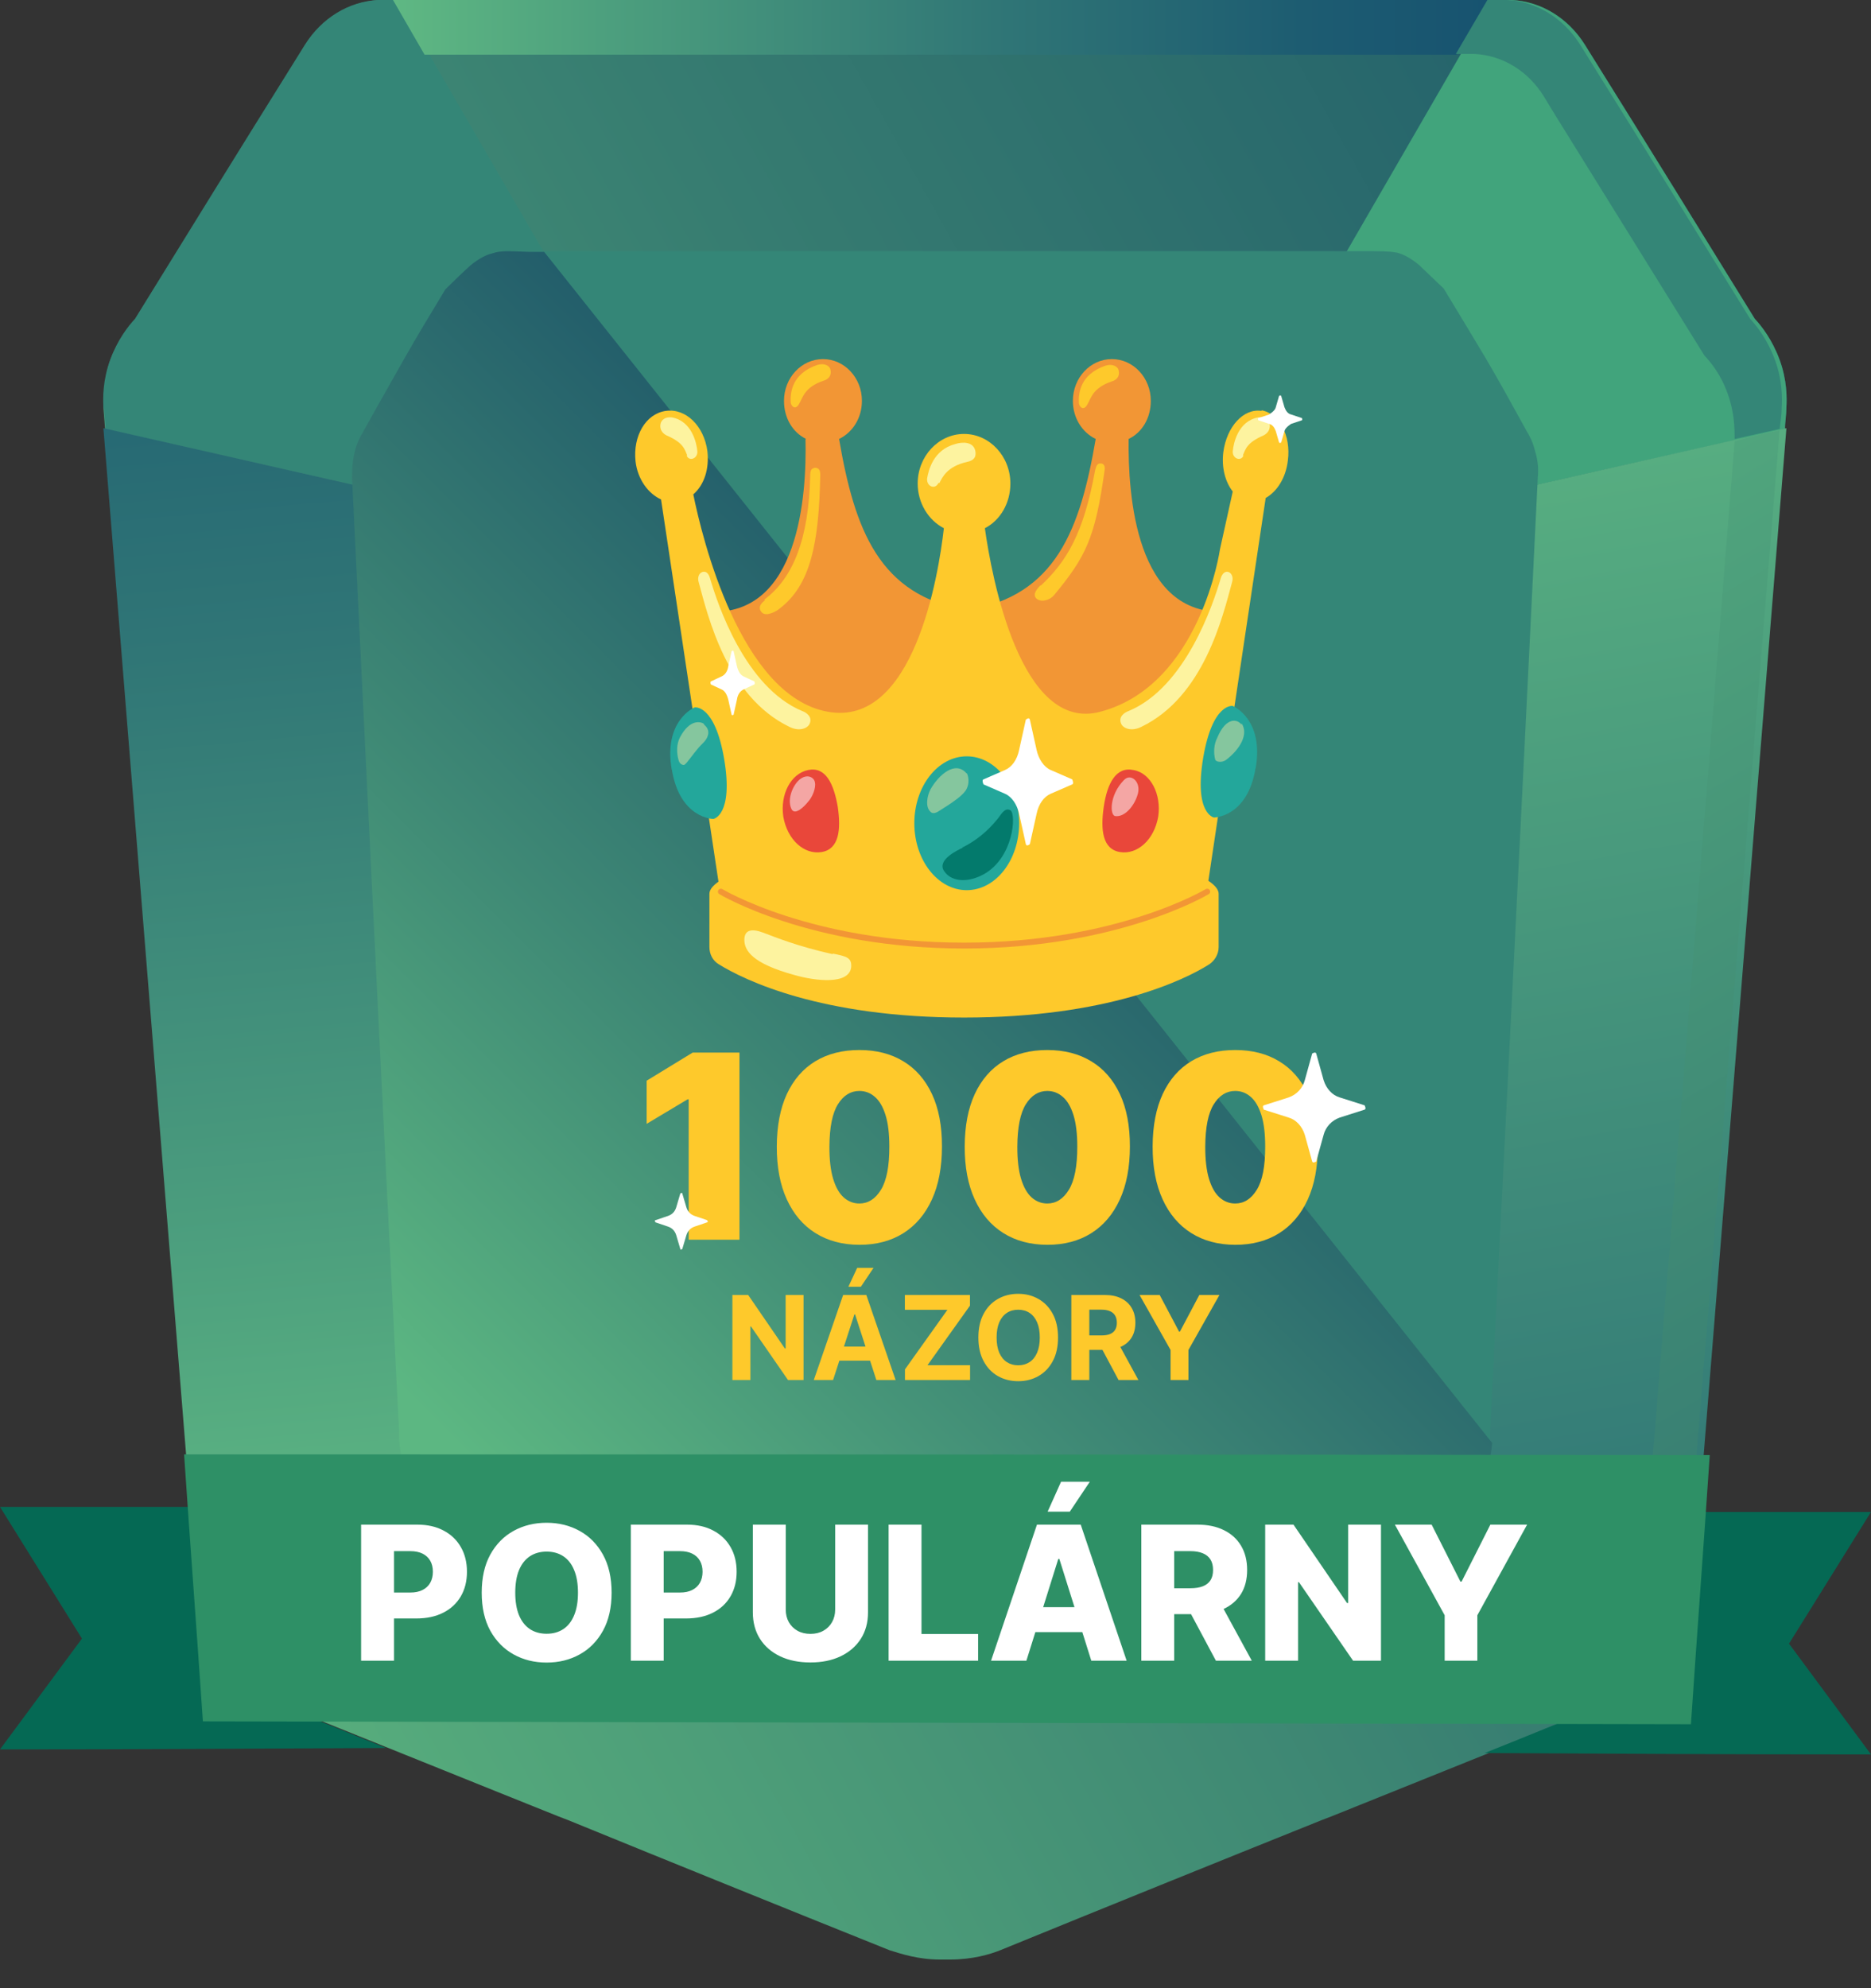
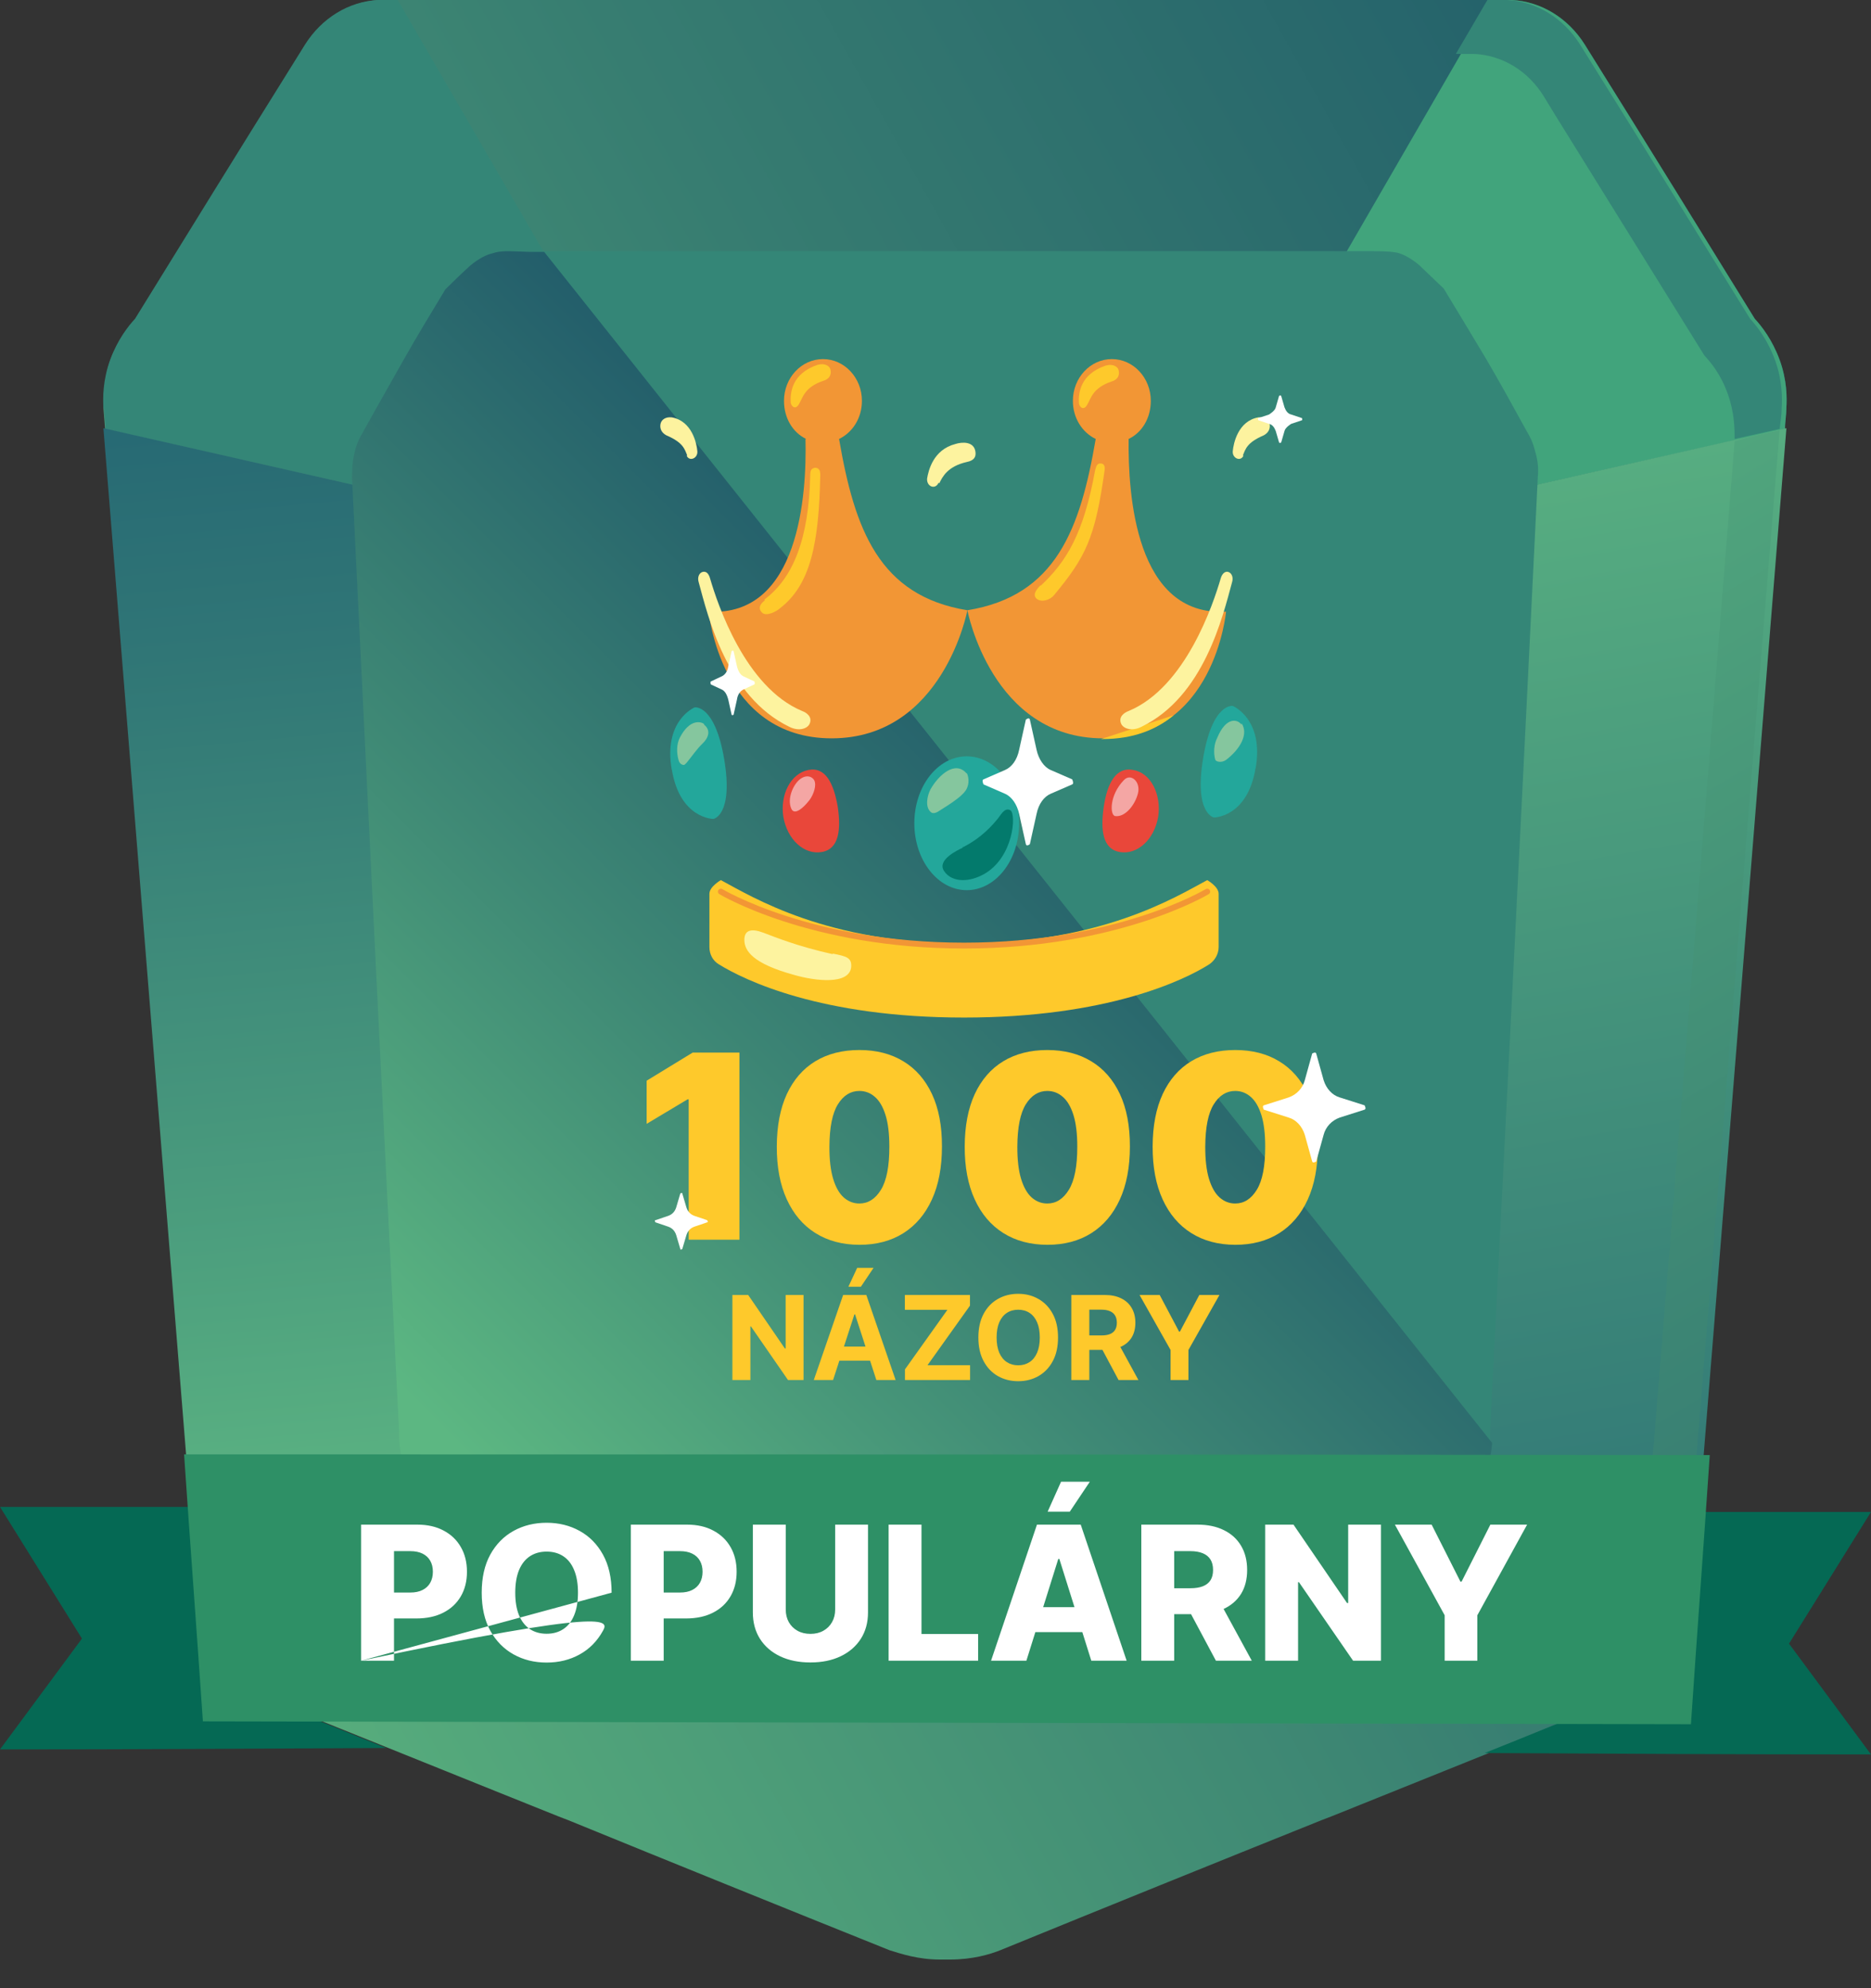
<svg xmlns="http://www.w3.org/2000/svg" width="80" height="85" viewBox="0 0 80 85" fill="none">
  <rect x="0" y="0" width="80" height="85" fill="#333333" stroke="none" />
  <g clip-path="url(#clip0_335_1774)">
    <path d="M76.38 17.475C75.03 34.304 73.652 51.133 72.302 67.931C72.215 68.516 71.986 69.531 71.325 70.577C70.492 71.9 69.458 72.546 68.941 72.823C64.948 74.423 60.926 76.054 56.934 77.653C56.79 77.715 56.675 77.746 56.531 77.807C51.935 79.653 47.368 81.499 42.772 83.376C42.312 83.561 41.566 83.776 40.618 83.776H40.187C39.267 83.776 38.521 83.53 38.032 83.376C33.436 81.53 28.869 79.684 24.273 77.807C24.129 77.746 24.014 77.715 23.871 77.653C19.878 76.054 15.857 74.423 11.864 72.823C11.347 72.546 10.284 71.9 9.479 70.577C8.819 69.531 8.589 68.516 8.503 67.931C7.153 51.102 5.774 34.273 4.424 17.475C4.424 17.044 4.424 16.275 4.711 15.414C5.027 14.552 5.487 13.968 5.774 13.66C8.014 10.03 10.284 6.399 12.524 2.769L13.041 1.938C13.759 0.8 14.909 0.092 16.172 0H64.632C65.896 0.062 67.045 0.769 67.763 1.907L68.28 2.738C70.549 6.369 72.79 9.999 75.03 13.629C75.318 13.937 75.777 14.522 76.093 15.383C76.409 16.244 76.409 17.014 76.38 17.444V17.475Z" fill="url(#paint0_linear_335_1774)" />
    <path d="M76.381 17.475C76.381 17.752 76.323 18.06 76.323 18.337L49.724 24.336L63.799 0H64.632C65.896 0.062 67.045 0.769 67.763 1.907L68.28 2.738C70.549 6.369 72.79 9.999 75.031 13.629C75.318 13.937 75.777 14.522 76.093 15.383C76.409 16.244 76.409 17.014 76.381 17.444V17.475Z" fill="#41A47C" />
    <path d="M4.452 17.475C4.452 17.752 4.51 18.06 4.51 18.337L31.109 24.336L17.005 0H16.172C14.908 0.062 13.759 0.769 13.041 1.907L12.524 2.738C10.255 6.369 8.014 9.999 5.774 13.629C5.486 13.937 5.027 14.522 4.711 15.383C4.395 16.244 4.395 17.014 4.424 17.444L4.452 17.475Z" fill="#348677" />
    <path d="M76.381 18.337C75.059 34.735 73.738 51.133 72.416 67.531C72.388 68.085 72.244 68.977 71.784 69.931C71.296 70.977 70.635 71.654 70.233 71.992C65.063 67.808 59.921 63.624 54.751 59.471C55.842 47.133 56.962 34.796 58.054 22.459C64.172 21.075 70.262 19.69 76.381 18.306V18.337Z" fill="url(#paint1_linear_335_1774)" />
    <path d="M4.424 18.337L8.388 67.531C8.388 68.085 8.56 68.977 9.02 69.931C9.508 70.977 10.169 71.654 10.571 71.992C15.742 67.808 20.883 63.624 26.054 59.471C24.962 47.133 23.842 34.796 22.75 22.459C16.632 21.075 10.542 19.69 4.424 18.306V18.337Z" fill="url(#paint2_linear_335_1774)" />
    <path d="M65.752 20.429C65.091 34.027 64.402 47.595 63.713 61.194V61.655L23.095 10.737H58.14C59.088 10.737 59.346 10.737 59.72 10.799C59.978 10.86 60.294 11.014 60.668 11.322C61.013 11.66 61.386 11.999 61.731 12.337C62.305 13.291 62.908 14.275 63.512 15.291C64.144 16.367 64.718 17.414 65.293 18.46C65.407 18.644 65.551 18.921 65.637 19.29C65.781 19.752 65.781 20.121 65.752 20.398V20.429Z" fill="#348677" />
    <path d="M63.799 61.686C63.77 62.147 63.655 62.793 63.282 63.44C62.88 64.178 62.362 64.609 62.047 64.793C58.8 66.116 55.555 67.439 52.337 68.762C46.707 70.977 42.599 72.546 41.939 72.762C41.68 72.854 41.135 73.038 40.445 73.069H40.416C39.727 73.069 39.181 72.854 38.923 72.762C38.291 72.516 34.154 70.946 28.524 68.762C25.278 67.439 22.061 66.116 18.815 64.793C18.528 64.578 17.982 64.178 17.58 63.44C17.063 62.486 17.063 61.563 17.063 61.194C16.373 47.595 15.713 34.027 15.052 20.429C15.052 20.183 15.052 19.783 15.167 19.321C15.253 18.952 15.397 18.675 15.512 18.49C16.086 17.444 16.689 16.398 17.293 15.322C17.867 14.306 18.47 13.322 19.045 12.368C19.39 12.03 19.734 11.691 20.108 11.353C20.481 11.045 20.797 10.891 21.056 10.83C21.429 10.707 21.688 10.737 22.636 10.768H23.267L63.799 61.686Z" fill="url(#paint3_linear_335_1774)" />
    <path d="M76.094 18.367C74.744 34.889 73.422 51.441 72.072 67.962C71.986 68.547 71.756 69.562 71.096 70.608C70.751 71.193 70.32 71.623 69.947 71.993C69.343 71.5 68.711 71.008 68.108 70.516C68.539 70.177 68.999 69.685 69.401 69.07C70.033 68.085 70.234 67.101 70.32 66.547C71.613 50.641 72.905 34.766 74.169 18.86C74.801 18.675 75.462 18.521 76.094 18.398V18.367Z" fill="url(#paint4_linear_335_1774)" />
-     <path d="M63.627 0L62.276 2.338H18.154L16.804 0H63.627Z" fill="url(#paint5_linear_335_1774)" />
    <path d="M76.18 17.475C76.18 17.752 76.122 18.06 76.094 18.337L74.169 18.767C74.169 18.367 74.169 17.66 73.882 16.86C73.594 16.029 73.164 15.506 72.876 15.198C70.751 11.783 68.625 8.338 66.499 4.923L66.011 4.123C65.35 3.046 64.259 2.369 63.052 2.307H62.248L63.598 0H64.431C65.695 0.062 66.844 0.769 67.562 1.907L68.079 2.738C70.349 6.369 72.589 9.999 74.83 13.629C75.117 13.937 75.576 14.522 75.892 15.383C76.209 16.244 76.209 17.014 76.18 17.444V17.475Z" fill="#348677" />
    <path d="M48.258 18.767C48.833 18.49 49.206 17.875 49.206 17.137C49.206 16.152 48.459 15.352 47.54 15.352C46.621 15.352 45.874 16.152 45.874 17.137C45.874 17.875 46.276 18.49 46.85 18.767C46.19 22.613 45.156 25.474 41.364 26.09C41.364 26.09 42.398 31.566 47.166 31.566C51.935 31.566 52.423 26.151 52.423 26.151C48.545 26.366 48.229 21.136 48.258 18.767Z" fill="#F29635" />
    <path d="M34.47 18.767C33.895 18.49 33.522 17.875 33.522 17.137C33.522 16.152 34.269 15.352 35.188 15.352C36.107 15.352 36.854 16.152 36.854 17.137C36.854 17.875 36.452 18.49 35.877 18.767C36.538 22.613 37.572 25.474 41.364 26.09C41.364 26.09 40.33 31.566 35.561 31.566C30.793 31.566 30.304 26.151 30.304 26.151C34.182 26.366 34.498 21.136 34.441 18.767H34.47Z" fill="#F29635" />
    <path d="M47.08 31.597H47.138C48.459 31.597 49.436 31.197 50.183 30.581L47.08 31.597Z" fill="#FEC92B" />
-     <path d="M53.946 17.567C53.17 17.444 52.452 18.244 52.308 19.321C52.222 19.998 52.394 20.613 52.71 21.013L52.165 23.474C52.165 23.474 51.332 29.289 47.051 30.428C43.633 31.351 42.398 24.644 42.111 22.582C42.772 22.244 43.202 21.505 43.202 20.675C43.202 19.506 42.312 18.552 41.22 18.552C40.129 18.552 39.238 19.506 39.238 20.675C39.238 21.505 39.698 22.244 40.358 22.582C40.129 24.613 39.066 31.104 35.389 30.428C31.655 29.751 30.017 22.982 29.644 21.136C30.104 20.736 30.333 20.059 30.247 19.29C30.104 18.213 29.328 17.444 28.466 17.567C27.605 17.691 27.059 18.644 27.174 19.721C27.26 20.49 27.719 21.105 28.265 21.352L31.195 40.857C31.195 40.857 33.752 43.011 41.192 43.011C48.631 43.011 51.188 40.857 51.188 40.857L54.118 21.29C54.606 21.013 54.98 20.429 55.066 19.69C55.209 18.613 54.692 17.66 53.917 17.537H53.946V17.567Z" fill="#FEC92B" />
    <path d="M41.335 38.057C42.573 38.057 43.576 36.776 43.576 35.196C43.576 33.616 42.573 32.335 41.335 32.335C40.098 32.335 39.095 33.616 39.095 35.196C39.095 36.776 40.098 38.057 41.335 38.057Z" fill="#23A79B" />
    <path d="M41.335 33.043C41.335 33.043 41.508 33.35 41.335 33.719C41.163 34.089 40.273 34.581 40.1 34.704C39.928 34.796 39.842 34.766 39.784 34.704C39.554 34.489 39.641 34.027 39.784 33.75C40.129 33.135 40.847 32.489 41.335 33.073V33.043Z" fill="#85C69E" />
    <path d="M41.163 36.242C40.905 36.365 40.072 36.765 40.359 37.227C40.531 37.504 40.847 37.627 41.163 37.627C41.479 37.627 41.767 37.535 42.054 37.381C43.346 36.673 43.461 34.796 43.203 34.642C42.944 34.489 42.772 34.889 42.628 35.042C42.226 35.535 41.738 35.935 41.192 36.212H41.163V36.242Z" fill="#037A6C" />
    <path d="M53.687 32.858C54.06 30.735 52.71 30.181 52.71 30.181C52.71 30.181 51.848 30.028 51.446 32.397C51.044 34.796 51.906 34.95 51.906 34.95C51.906 34.95 53.342 34.95 53.687 32.827V32.858Z" fill="#23A79B" />
    <path d="M53.084 30.92C53.4 31.381 53.026 32.027 52.423 32.489C52.251 32.612 52.021 32.581 51.964 32.489C51.877 32.181 51.906 31.812 52.05 31.535C52.423 30.643 52.911 30.735 53.084 30.981V30.92Z" fill="#85C69E" />
    <path d="M28.724 32.92C28.351 30.797 29.701 30.243 29.701 30.243C29.701 30.243 30.563 30.089 30.965 32.458C31.367 34.858 30.505 35.012 30.505 35.012C30.505 35.012 29.069 35.012 28.724 32.889V32.92Z" fill="#23A79B" />
    <path d="M30.104 30.981C30.419 31.227 30.276 31.566 30.046 31.781C29.788 32.027 29.586 32.335 29.357 32.612C29.328 32.643 29.27 32.704 29.242 32.704C29.127 32.704 29.041 32.612 29.012 32.489C28.926 32.181 28.926 31.812 29.069 31.535C29.5 30.704 29.989 30.858 30.104 30.951V30.981Z" fill="#85C69E" />
    <path d="M49.522 34.919C49.349 35.904 48.631 36.55 47.885 36.427C47.138 36.304 47.051 35.473 47.195 34.489C47.339 33.504 47.712 32.766 48.459 32.92C49.206 33.043 49.666 33.966 49.522 34.919Z" fill="#E9473A" />
    <path d="M33.493 34.919C33.666 35.904 34.384 36.55 35.131 36.427C35.878 36.304 35.964 35.473 35.82 34.489C35.648 33.504 35.303 32.766 34.556 32.92C33.809 33.073 33.35 33.966 33.493 34.919Z" fill="#E9473A" />
    <path d="M34.556 34.273C34.384 34.489 33.981 34.889 33.838 34.581C33.637 34.15 33.924 33.504 34.24 33.289C34.556 33.074 34.815 33.258 34.843 33.443C34.901 33.689 34.728 34.089 34.556 34.273Z" fill="#F4A6A4" />
    <path d="M47.683 34.889C47.453 34.858 47.425 33.996 48.057 33.35C48.344 33.043 48.775 33.412 48.66 33.904C48.545 34.396 48.114 34.95 47.683 34.889Z" fill="#F4A6A4" />
    <path d="M51.619 37.627C50.24 38.365 47.08 40.334 41.22 40.334C35.36 40.334 32.2 38.365 30.822 37.627C30.822 37.627 30.333 37.904 30.333 38.211V40.488C30.333 40.796 30.477 41.073 30.735 41.227C31.827 41.903 35.102 43.503 41.22 43.503C47.339 43.503 50.642 41.903 51.705 41.227C51.935 41.073 52.107 40.796 52.107 40.488V38.211C52.107 37.904 51.619 37.627 51.619 37.627Z" fill="#FEC92B" />
    <path d="M35.59 40.765C36.222 40.888 36.423 40.95 36.395 41.349C36.308 42.119 34.843 41.934 33.981 41.688C32.172 41.196 31.827 40.642 31.827 40.18C31.827 39.75 32.143 39.688 32.632 39.873C33.206 40.088 34.096 40.457 35.619 40.796L35.59 40.765Z" fill="#FDF39F" />
    <path d="M51.619 38.119C51.619 38.119 47.799 40.426 41.221 40.426C34.642 40.426 30.822 38.119 30.822 38.119" stroke="#F29635" stroke-width="0.25" stroke-miterlimit="62.5" stroke-linecap="round" />
    <path d="M32.689 25.628C33.924 24.705 34.585 23.013 34.642 20.336C34.642 20.09 34.7 20.029 34.844 19.998C35.045 19.998 35.073 20.152 35.073 20.306C35.016 23.198 34.671 25.013 33.321 26.028C33.264 26.09 32.775 26.397 32.574 26.182C32.344 25.936 32.632 25.72 32.718 25.659H32.689V25.628Z" fill="#FEC92B" />
    <path d="M33.809 17.229C33.78 16.767 33.867 15.967 34.958 15.598C35.274 15.506 35.475 15.66 35.504 15.783C35.59 16.121 35.331 16.244 35.217 16.275C34.383 16.552 34.326 17.014 34.154 17.291C33.981 17.567 33.809 17.321 33.809 17.198V17.229Z" fill="#FEC92B" />
    <path d="M44.495 25.044C45.615 23.997 46.333 22.798 46.822 20.121C46.879 19.875 46.937 19.813 47.051 19.813C47.252 19.813 47.252 19.998 47.224 20.152C46.822 23.013 46.419 23.813 45.069 25.444C44.926 25.628 44.552 25.782 44.323 25.597C44.121 25.413 44.351 25.167 44.495 25.013V25.044Z" fill="#FEC92B" />
    <path d="M46.132 17.26C46.103 16.798 46.19 15.998 47.281 15.629C47.597 15.537 47.798 15.691 47.827 15.814C47.913 16.152 47.655 16.275 47.54 16.306C46.707 16.583 46.649 17.044 46.477 17.321C46.305 17.598 46.132 17.352 46.132 17.229V17.26Z" fill="#FEC92B" />
    <path d="M33.752 31.074C31.081 29.782 30.276 26.366 29.874 24.89C29.817 24.705 29.874 24.52 30.018 24.459C30.19 24.397 30.305 24.52 30.363 24.736C30.679 25.813 31.856 29.381 34.298 30.397C34.47 30.458 34.758 30.643 34.614 30.951C34.528 31.135 34.183 31.289 33.752 31.074Z" fill="#FDF39F" />
    <path d="M29.386 19.475C29.271 19.198 29.213 18.921 28.495 18.613C28.323 18.521 28.208 18.367 28.237 18.152C28.265 17.937 28.466 17.814 28.725 17.844C29.587 17.998 29.788 18.952 29.817 19.29C29.845 19.598 29.472 19.752 29.357 19.475H29.386Z" fill="#FDF39F" />
    <path d="M48.803 31.074C51.475 29.782 52.279 26.366 52.681 24.89C52.739 24.705 52.681 24.52 52.538 24.459C52.394 24.397 52.251 24.52 52.193 24.736C51.877 25.813 50.699 29.381 48.258 30.397C48.085 30.458 47.798 30.643 47.942 30.951C48.028 31.135 48.373 31.289 48.803 31.074Z" fill="#FDF39F" />
    <path d="M53.141 19.475C53.256 19.198 53.314 18.921 54.032 18.613C54.204 18.521 54.319 18.367 54.29 18.152C54.262 17.937 54.061 17.814 53.802 17.844C52.94 17.998 52.739 18.952 52.711 19.29C52.682 19.598 53.055 19.752 53.17 19.475H53.141Z" fill="#FDF39F" />
    <path d="M40.157 20.675C40.301 20.367 40.531 19.936 41.335 19.752C41.651 19.69 41.737 19.536 41.709 19.321C41.651 18.86 41.134 18.89 40.847 18.983C39.899 19.229 39.698 20.121 39.641 20.459C39.612 20.798 39.985 20.952 40.129 20.644H40.157V20.675Z" fill="#FDF39F" />
    <path d="M54.779 16.921L54.922 17.414C54.98 17.567 55.066 17.69 55.209 17.721L55.669 17.875C55.669 17.875 55.698 17.937 55.669 17.967L55.209 18.121C55.209 18.121 54.951 18.275 54.922 18.429L54.779 18.921C54.779 18.921 54.721 18.952 54.692 18.921L54.549 18.429C54.491 18.275 54.405 18.152 54.261 18.121L53.802 17.967C53.802 17.967 53.773 17.906 53.802 17.875L54.261 17.721C54.261 17.721 54.52 17.567 54.549 17.414L54.692 16.921C54.692 16.921 54.75 16.89 54.779 16.921Z" fill="white" />
    <path d="M44.035 30.766L44.322 32.058C44.409 32.458 44.639 32.797 44.926 32.92L45.845 33.32C45.845 33.32 45.931 33.504 45.845 33.535L44.926 33.935C44.639 34.058 44.409 34.366 44.322 34.796L44.035 36.089C44.035 36.089 43.892 36.212 43.863 36.089L43.576 34.796C43.489 34.396 43.26 34.058 42.972 33.935L42.053 33.535C42.053 33.535 41.967 33.35 42.053 33.32L42.972 32.92C43.26 32.797 43.489 32.489 43.576 32.058L43.863 30.766C43.863 30.766 44.007 30.643 44.035 30.766Z" fill="white" />
    <path d="M31.368 27.843L31.511 28.489C31.569 28.705 31.655 28.858 31.799 28.92L32.258 29.135C32.258 29.135 32.287 29.228 32.258 29.259L31.799 29.474C31.655 29.535 31.54 29.689 31.511 29.905L31.368 30.551C31.368 30.551 31.31 30.612 31.281 30.551L31.138 29.905C31.08 29.689 30.994 29.535 30.851 29.474L30.391 29.259C30.391 29.259 30.362 29.166 30.391 29.135L30.851 28.92C30.994 28.858 31.109 28.705 31.138 28.489L31.281 27.843C31.281 27.843 31.339 27.782 31.368 27.843Z" fill="white" />
    <g opacity="0.58">
      <path opacity="0.4" d="M30.391 67.901C38.061 71.131 43.806 74.331 43.231 75.069C42.657 75.777 35.964 73.746 28.323 70.516C20.654 67.285 14.908 64.086 15.483 63.347C16.058 62.64 22.75 64.67 30.391 67.901Z" fill="url(#paint6_radial_335_1774)" />
      <path opacity="0.4" d="M38.433 73.009C38.629 72.471 34.703 70.328 29.663 68.222C24.623 66.116 20.378 64.846 20.182 65.384C19.986 65.922 23.913 68.066 28.953 70.171C33.993 72.277 38.237 73.547 38.433 73.009Z" fill="url(#paint7_radial_335_1774)" />
      <path opacity="0.4" d="M29.961 68.424C34.528 70.362 37.946 72.269 37.602 72.669C37.257 73.1 33.293 71.869 28.726 69.962C24.158 68.024 20.74 66.116 21.085 65.716C21.429 65.285 25.393 66.516 29.961 68.424Z" fill="url(#paint8_radial_335_1774)" />
      <path opacity="0.4" d="M29.759 68.701C32.747 69.962 34.987 71.223 34.786 71.5C34.557 71.777 31.943 70.977 28.955 69.716C25.968 68.454 23.727 67.193 23.928 66.916C24.129 66.639 26.772 67.439 29.759 68.701Z" fill="url(#paint9_radial_335_1774)" />
      <g opacity="0.51">
        <path opacity="0.4" d="M8.532 56.517C8.905 63.132 8.79 68.331 8.244 68.147C7.699 67.962 6.981 62.424 6.607 55.81C6.234 49.195 6.349 43.995 6.894 44.18C7.44 44.365 8.158 49.903 8.532 56.517Z" fill="url(#paint10_radial_335_1774)" />
        <path opacity="0.4" d="M8.052 64.021C8.401 63.997 8.473 60.459 8.214 56.118C7.954 51.777 7.462 48.277 7.114 48.301C6.765 48.325 6.693 51.863 6.952 56.204C7.212 60.545 7.704 64.045 8.052 64.021Z" fill="url(#paint11_radial_335_1774)" />
-         <path opacity="0.4" d="M8.158 56.363C8.388 60.301 8.302 63.409 7.986 63.286C7.67 63.163 7.239 59.871 7.009 55.933C6.779 51.995 6.865 48.887 7.181 49.01C7.497 49.133 7.928 52.425 8.158 56.363Z" fill="url(#paint12_radial_335_1774)" />
        <path opacity="0.4" d="M7.957 56.302C8.1 58.886 8.043 60.917 7.842 60.855C7.641 60.794 7.354 58.609 7.21 56.025C7.066 53.441 7.124 51.41 7.325 51.471C7.526 51.533 7.813 53.718 7.957 56.302Z" fill="url(#paint13_radial_335_1774)" />
      </g>
      <g opacity="0.51">
        <path opacity="0.4" d="M33.206 80.053C39.038 82.268 43.461 84.453 43.088 84.914C42.715 85.376 37.688 83.93 31.856 81.684C26.025 79.469 21.602 77.284 21.975 76.823C22.348 76.361 27.375 77.807 33.206 80.053Z" fill="url(#paint14_radial_335_1774)" />
        <path opacity="0.4" d="M39.411 83.491C39.527 83.139 36.517 81.678 32.688 80.229C28.858 78.78 25.66 77.891 25.544 78.243C25.427 78.596 28.437 80.056 32.267 81.505C36.096 82.954 39.294 83.844 39.411 83.491Z" fill="url(#paint15_radial_335_1774)" />
        <path opacity="0.4" d="M32.948 80.392C36.424 81.715 39.067 83.007 38.837 83.284C38.607 83.561 35.62 82.699 32.144 81.376C28.668 80.053 26.025 78.761 26.255 78.484C26.485 78.207 29.472 79.069 32.948 80.392Z" fill="url(#paint16_radial_335_1774)" />
        <path opacity="0.4" d="M32.804 80.545C35.074 81.407 36.797 82.268 36.654 82.453C36.51 82.638 34.528 82.053 32.259 81.192C29.989 80.33 28.266 79.469 28.41 79.284C28.553 79.099 30.535 79.684 32.804 80.545Z" fill="url(#paint17_radial_335_1774)" />
      </g>
      <g opacity="0.51">
        <path opacity="0.4" d="M64.575 55.902C64.172 62.517 63.598 67.685 63.253 67.439C62.909 67.193 62.937 61.624 63.34 55.01C63.742 48.395 64.316 43.226 64.661 43.472C65.005 43.718 64.977 49.287 64.575 55.902Z" fill="url(#paint18_radial_335_1774)" />
        <path opacity="0.4" d="M64.374 55.748C64.115 60.086 63.742 63.47 63.512 63.316C63.282 63.163 63.311 59.502 63.569 55.163C63.828 50.825 64.201 47.441 64.431 47.595C64.661 47.749 64.632 51.41 64.374 55.748Z" fill="url(#paint19_radial_335_1774)" />
        <path opacity="0.4" d="M64.344 55.717C64.115 59.655 63.77 62.732 63.54 62.578C63.339 62.424 63.368 59.132 63.598 55.194C63.828 51.256 64.172 48.18 64.402 48.333C64.603 48.487 64.574 51.779 64.344 55.717Z" fill="url(#paint20_radial_335_1774)" />
        <path opacity="0.4" d="M64.201 55.625C64.058 58.209 63.828 60.24 63.684 60.148C63.54 60.055 63.569 57.871 63.713 55.286C63.856 52.702 64.086 50.672 64.23 50.764C64.373 50.856 64.345 53.041 64.201 55.625Z" fill="url(#paint21_radial_335_1774)" />
      </g>
    </g>
    <path d="M72.129 64.639H80L76.495 70.27L80 75.007C74.485 75.007 68.998 74.977 63.483 74.946C65.034 74.331 66.585 73.685 68.136 73.069H70.923L72.129 64.639Z" fill="#056954" />
    <path d="M8.244 64.424H0L3.504 70.054L0 74.792C5.515 74.792 11.002 74.761 16.517 74.731C14.966 74.115 13.415 73.469 11.864 72.854H9.077C8.79 70.054 8.503 67.254 8.244 64.455V64.424Z" fill="#056954" />
    <path d="M72.301 73.715L8.675 73.592C8.416 69.777 8.129 65.993 7.871 62.178C29.616 62.178 51.361 62.178 73.106 62.209C72.847 66.055 72.56 69.87 72.301 73.715Z" fill="#2E9066" />
    <path d="M31.618 45V53H29.446V47H29.399L27.649 48.047V46.203L29.618 45H31.618ZM36.745 53.219C36.019 53.216 35.391 53.048 34.862 52.715C34.334 52.382 33.926 51.901 33.64 51.273C33.353 50.646 33.211 49.893 33.214 49.016C33.217 48.135 33.36 47.388 33.644 46.773C33.93 46.159 34.336 45.691 34.862 45.371C35.391 45.051 36.019 44.891 36.745 44.891C37.472 44.891 38.099 45.052 38.628 45.375C39.157 45.695 39.564 46.163 39.851 46.777C40.137 47.392 40.279 48.138 40.276 49.016C40.276 49.898 40.133 50.654 39.847 51.281C39.56 51.909 39.153 52.389 38.624 52.723C38.098 53.053 37.472 53.219 36.745 53.219ZM36.745 51.453C37.12 51.453 37.427 51.258 37.667 50.867C37.909 50.474 38.029 49.857 38.026 49.016C38.026 48.466 37.972 48.017 37.862 47.668C37.753 47.319 37.602 47.061 37.409 46.895C37.217 46.725 36.995 46.641 36.745 46.641C36.37 46.641 36.064 46.831 35.827 47.211C35.59 47.591 35.469 48.193 35.464 49.016C35.461 49.575 35.515 50.036 35.624 50.398C35.733 50.758 35.884 51.023 36.077 51.195C36.273 51.367 36.495 51.453 36.745 51.453ZM44.78 53.219C44.054 53.216 43.426 53.048 42.898 52.715C42.369 52.382 41.961 51.901 41.675 51.273C41.388 50.646 41.246 49.893 41.249 49.016C41.252 48.135 41.395 47.388 41.679 46.773C41.965 46.159 42.371 45.691 42.898 45.371C43.426 45.051 44.054 44.891 44.78 44.891C45.507 44.891 46.134 45.052 46.663 45.375C47.192 45.695 47.599 46.163 47.886 46.777C48.172 47.392 48.314 48.138 48.312 49.016C48.312 49.898 48.168 50.654 47.882 51.281C47.595 51.909 47.188 52.389 46.659 52.723C46.133 53.053 45.507 53.219 44.78 53.219ZM44.78 51.453C45.155 51.453 45.463 51.258 45.702 50.867C45.944 50.474 46.064 49.857 46.062 49.016C46.062 48.466 46.007 48.017 45.898 47.668C45.788 47.319 45.637 47.061 45.444 46.895C45.252 46.725 45.03 46.641 44.78 46.641C44.405 46.641 44.099 46.831 43.862 47.211C43.625 47.591 43.504 48.193 43.499 49.016C43.496 49.575 43.55 50.036 43.659 50.398C43.769 50.758 43.92 51.023 44.112 51.195C44.308 51.367 44.53 51.453 44.78 51.453ZM52.815 53.219C52.089 53.216 51.461 53.048 50.933 52.715C50.404 52.382 49.996 51.901 49.71 51.273C49.423 50.646 49.282 49.893 49.284 49.016C49.287 48.135 49.43 47.388 49.714 46.773C50 46.159 50.407 45.691 50.933 45.371C51.461 45.051 52.089 44.891 52.815 44.891C53.542 44.891 54.17 45.052 54.698 45.375C55.227 45.695 55.634 46.163 55.921 46.777C56.207 47.392 56.349 48.138 56.347 49.016C56.347 49.898 56.203 50.654 55.917 51.281C55.63 51.909 55.223 52.389 54.694 52.723C54.168 53.053 53.542 53.219 52.815 53.219ZM52.815 51.453C53.19 51.453 53.498 51.258 53.737 50.867C53.98 50.474 54.099 49.857 54.097 49.016C54.097 48.466 54.042 48.017 53.933 47.668C53.823 47.319 53.672 47.061 53.48 46.895C53.287 46.725 53.065 46.641 52.815 46.641C52.44 46.641 52.134 46.831 51.898 47.211C51.66 47.591 51.539 48.193 51.534 49.016C51.532 49.575 51.585 50.036 51.694 50.398C51.804 50.758 51.955 51.023 52.148 51.195C52.343 51.367 52.565 51.453 52.815 51.453Z" fill="#FEC92B" />
    <path d="M56.279 45.041L56.595 46.179C56.71 46.549 56.968 46.825 57.284 46.918L58.347 47.256C58.347 47.256 58.433 47.41 58.347 47.441L57.284 47.779C56.94 47.902 56.681 48.179 56.595 48.518L56.279 49.656C56.279 49.656 56.135 49.748 56.106 49.656L55.791 48.518C55.676 48.148 55.417 47.871 55.101 47.779L54.038 47.441C54.038 47.441 53.952 47.287 54.038 47.256L55.101 46.918C55.446 46.795 55.704 46.518 55.791 46.179L56.106 45.041C56.106 45.041 56.25 44.949 56.279 45.041Z" fill="white" />
    <path d="M29.174 51.027L29.347 51.612C29.404 51.797 29.519 51.92 29.692 51.981L30.237 52.166C30.237 52.166 30.295 52.258 30.237 52.258L29.692 52.443C29.519 52.504 29.404 52.627 29.347 52.812L29.174 53.396C29.174 53.396 29.088 53.458 29.088 53.396L28.916 52.812C28.859 52.627 28.744 52.504 28.571 52.443L28.026 52.258C28.026 52.258 27.968 52.166 28.026 52.166L28.571 51.981C28.744 51.92 28.859 51.797 28.916 51.612L29.088 51.027C29.088 51.027 29.174 50.966 29.174 51.027Z" fill="white" />
-     <path d="M15.44 71V65.182H17.844C18.279 65.182 18.655 65.267 18.972 65.438C19.29 65.606 19.535 65.842 19.707 66.145C19.88 66.446 19.966 66.796 19.966 67.196C19.966 67.597 19.878 67.949 19.702 68.25C19.527 68.549 19.278 68.781 18.954 68.946C18.631 69.111 18.246 69.193 17.801 69.193H16.318V68.085H17.54C17.752 68.085 17.929 68.048 18.071 67.974C18.215 67.901 18.324 67.797 18.398 67.665C18.472 67.53 18.509 67.374 18.509 67.196C18.509 67.016 18.472 66.861 18.398 66.73C18.324 66.597 18.215 66.495 18.071 66.423C17.927 66.351 17.75 66.315 17.54 66.315H16.847V71H15.44ZM26.151 68.091C26.151 68.731 26.027 69.274 25.781 69.719C25.535 70.164 25.202 70.502 24.781 70.733C24.363 70.964 23.893 71.079 23.372 71.079C22.849 71.079 22.379 70.963 21.96 70.73C21.542 70.497 21.209 70.159 20.963 69.716C20.719 69.271 20.597 68.729 20.597 68.091C20.597 67.451 20.719 66.908 20.963 66.463C21.209 66.018 21.542 65.68 21.96 65.449C22.379 65.218 22.849 65.102 23.372 65.102C23.893 65.102 24.363 65.218 24.781 65.449C25.202 65.68 25.535 66.018 25.781 66.463C26.027 66.908 26.151 67.451 26.151 68.091ZM24.713 68.091C24.713 67.712 24.659 67.392 24.551 67.131C24.445 66.869 24.292 66.671 24.091 66.537C23.892 66.403 23.652 66.335 23.372 66.335C23.094 66.335 22.854 66.403 22.653 66.537C22.453 66.671 22.298 66.869 22.19 67.131C22.084 67.392 22.031 67.712 22.031 68.091C22.031 68.47 22.084 68.79 22.19 69.051C22.298 69.312 22.453 69.51 22.653 69.645C22.854 69.779 23.094 69.847 23.372 69.847C23.652 69.847 23.892 69.779 24.091 69.645C24.292 69.51 24.445 69.312 24.551 69.051C24.659 68.79 24.713 68.47 24.713 68.091ZM26.972 71V65.182H29.375C29.811 65.182 30.187 65.267 30.503 65.438C30.821 65.606 31.066 65.842 31.239 66.145C31.411 66.446 31.497 66.796 31.497 67.196C31.497 67.597 31.409 67.949 31.233 68.25C31.059 68.549 30.81 68.781 30.486 68.946C30.162 69.111 29.777 69.193 29.332 69.193H27.849V68.085H29.071C29.283 68.085 29.46 68.048 29.602 67.974C29.746 67.901 29.855 67.797 29.929 67.665C30.003 67.53 30.04 67.374 30.04 67.196C30.04 67.016 30.003 66.861 29.929 66.73C29.855 66.597 29.746 66.495 29.602 66.423C29.458 66.351 29.281 66.315 29.071 66.315H28.378V71H26.972ZM35.71 65.182H37.114V68.935C37.114 69.368 37.01 69.746 36.804 70.068C36.597 70.388 36.31 70.636 35.94 70.812C35.571 70.987 35.142 71.074 34.653 71.074C34.159 71.074 33.727 70.987 33.358 70.812C32.989 70.636 32.702 70.388 32.497 70.068C32.293 69.746 32.19 69.368 32.19 68.935V65.182H33.597V68.812C33.597 69.013 33.64 69.192 33.727 69.349C33.816 69.507 33.94 69.63 34.099 69.719C34.258 69.808 34.443 69.852 34.653 69.852C34.864 69.852 35.047 69.808 35.205 69.719C35.364 69.63 35.488 69.507 35.577 69.349C35.666 69.192 35.71 69.013 35.71 68.812V65.182ZM37.995 71V65.182H39.401V69.858H41.822V71H37.995ZM43.886 71H42.375L44.338 65.182H46.21L48.173 71H46.662L45.295 66.648H45.25L43.886 71ZM43.685 68.71H46.844V69.778H43.685V68.71ZM44.795 64.628L45.369 63.347H46.599L45.742 64.628H44.795ZM48.8 71V65.182H51.203C51.639 65.182 52.015 65.26 52.331 65.418C52.649 65.573 52.894 65.796 53.067 66.088C53.239 66.378 53.325 66.722 53.325 67.119C53.325 67.523 53.237 67.865 53.061 68.148C52.885 68.428 52.635 68.642 52.311 68.79C51.987 68.936 51.604 69.008 51.16 69.008H49.641V67.901H50.899C51.111 67.901 51.288 67.873 51.43 67.818C51.574 67.761 51.683 67.676 51.757 67.562C51.831 67.447 51.868 67.299 51.868 67.119C51.868 66.939 51.831 66.791 51.757 66.673C51.683 66.554 51.574 66.465 51.43 66.406C51.286 66.346 51.109 66.315 50.899 66.315H50.206V71H48.8ZM52.075 68.341L53.524 71H51.99L50.57 68.341H52.075ZM59.048 65.182V71H57.855L55.54 67.642H55.503V71H54.097V65.182H55.307L57.597 68.534H57.645V65.182H59.048ZM59.643 65.182H61.214L62.444 67.617H62.495L63.725 65.182H65.296L63.168 69.057V71H61.771V69.057L59.643 65.182Z" fill="white" />
+     <path d="M15.44 71V65.182H17.844C18.279 65.182 18.655 65.267 18.972 65.438C19.29 65.606 19.535 65.842 19.707 66.145C19.88 66.446 19.966 66.796 19.966 67.196C19.966 67.597 19.878 67.949 19.702 68.25C19.527 68.549 19.278 68.781 18.954 68.946C18.631 69.111 18.246 69.193 17.801 69.193H16.318V68.085H17.54C17.752 68.085 17.929 68.048 18.071 67.974C18.215 67.901 18.324 67.797 18.398 67.665C18.472 67.53 18.509 67.374 18.509 67.196C18.509 67.016 18.472 66.861 18.398 66.73C18.324 66.597 18.215 66.495 18.071 66.423C17.927 66.351 17.75 66.315 17.54 66.315H16.847V71H15.44ZC26.151 68.731 26.027 69.274 25.781 69.719C25.535 70.164 25.202 70.502 24.781 70.733C24.363 70.964 23.893 71.079 23.372 71.079C22.849 71.079 22.379 70.963 21.96 70.73C21.542 70.497 21.209 70.159 20.963 69.716C20.719 69.271 20.597 68.729 20.597 68.091C20.597 67.451 20.719 66.908 20.963 66.463C21.209 66.018 21.542 65.68 21.96 65.449C22.379 65.218 22.849 65.102 23.372 65.102C23.893 65.102 24.363 65.218 24.781 65.449C25.202 65.68 25.535 66.018 25.781 66.463C26.027 66.908 26.151 67.451 26.151 68.091ZM24.713 68.091C24.713 67.712 24.659 67.392 24.551 67.131C24.445 66.869 24.292 66.671 24.091 66.537C23.892 66.403 23.652 66.335 23.372 66.335C23.094 66.335 22.854 66.403 22.653 66.537C22.453 66.671 22.298 66.869 22.19 67.131C22.084 67.392 22.031 67.712 22.031 68.091C22.031 68.47 22.084 68.79 22.19 69.051C22.298 69.312 22.453 69.51 22.653 69.645C22.854 69.779 23.094 69.847 23.372 69.847C23.652 69.847 23.892 69.779 24.091 69.645C24.292 69.51 24.445 69.312 24.551 69.051C24.659 68.79 24.713 68.47 24.713 68.091ZM26.972 71V65.182H29.375C29.811 65.182 30.187 65.267 30.503 65.438C30.821 65.606 31.066 65.842 31.239 66.145C31.411 66.446 31.497 66.796 31.497 67.196C31.497 67.597 31.409 67.949 31.233 68.25C31.059 68.549 30.81 68.781 30.486 68.946C30.162 69.111 29.777 69.193 29.332 69.193H27.849V68.085H29.071C29.283 68.085 29.46 68.048 29.602 67.974C29.746 67.901 29.855 67.797 29.929 67.665C30.003 67.53 30.04 67.374 30.04 67.196C30.04 67.016 30.003 66.861 29.929 66.73C29.855 66.597 29.746 66.495 29.602 66.423C29.458 66.351 29.281 66.315 29.071 66.315H28.378V71H26.972ZM35.71 65.182H37.114V68.935C37.114 69.368 37.01 69.746 36.804 70.068C36.597 70.388 36.31 70.636 35.94 70.812C35.571 70.987 35.142 71.074 34.653 71.074C34.159 71.074 33.727 70.987 33.358 70.812C32.989 70.636 32.702 70.388 32.497 70.068C32.293 69.746 32.19 69.368 32.19 68.935V65.182H33.597V68.812C33.597 69.013 33.64 69.192 33.727 69.349C33.816 69.507 33.94 69.63 34.099 69.719C34.258 69.808 34.443 69.852 34.653 69.852C34.864 69.852 35.047 69.808 35.205 69.719C35.364 69.63 35.488 69.507 35.577 69.349C35.666 69.192 35.71 69.013 35.71 68.812V65.182ZM37.995 71V65.182H39.401V69.858H41.822V71H37.995ZM43.886 71H42.375L44.338 65.182H46.21L48.173 71H46.662L45.295 66.648H45.25L43.886 71ZM43.685 68.71H46.844V69.778H43.685V68.71ZM44.795 64.628L45.369 63.347H46.599L45.742 64.628H44.795ZM48.8 71V65.182H51.203C51.639 65.182 52.015 65.26 52.331 65.418C52.649 65.573 52.894 65.796 53.067 66.088C53.239 66.378 53.325 66.722 53.325 67.119C53.325 67.523 53.237 67.865 53.061 68.148C52.885 68.428 52.635 68.642 52.311 68.79C51.987 68.936 51.604 69.008 51.16 69.008H49.641V67.901H50.899C51.111 67.901 51.288 67.873 51.43 67.818C51.574 67.761 51.683 67.676 51.757 67.562C51.831 67.447 51.868 67.299 51.868 67.119C51.868 66.939 51.831 66.791 51.757 66.673C51.683 66.554 51.574 66.465 51.43 66.406C51.286 66.346 51.109 66.315 50.899 66.315H50.206V71H48.8ZM52.075 68.341L53.524 71H51.99L50.57 68.341H52.075ZM59.048 65.182V71H57.855L55.54 67.642H55.503V71H54.097V65.182H55.307L57.597 68.534H57.645V65.182H59.048ZM59.643 65.182H61.214L62.444 67.617H62.495L63.725 65.182H65.296L63.168 69.057V71H61.771V69.057L59.643 65.182Z" fill="white" />
    <path d="M34.358 55.364V59H33.694L32.111 56.711H32.085V59H31.316V55.364H31.991L33.56 57.651H33.592V55.364H34.358ZM35.62 59H34.796L36.051 55.364H37.042L38.295 59H37.471L36.561 56.195H36.532L35.62 59ZM35.568 57.571H37.514V58.171H35.568V57.571ZM36.275 55.012L36.651 54.204H37.351L36.809 55.012H36.275ZM38.694 59V58.544L40.509 55.998H38.69V55.364H41.474V55.82L39.658 58.366H41.478V59H38.694ZM45.239 57.182C45.239 57.578 45.164 57.916 45.013 58.194C44.864 58.472 44.66 58.684 44.402 58.831C44.146 58.977 43.857 59.05 43.536 59.05C43.213 59.05 42.923 58.976 42.666 58.83C42.409 58.683 42.206 58.47 42.057 58.192C41.908 57.914 41.833 57.577 41.833 57.182C41.833 56.785 41.908 56.448 42.057 56.17C42.206 55.892 42.409 55.68 42.666 55.534C42.923 55.387 43.213 55.314 43.536 55.314C43.857 55.314 44.146 55.387 44.402 55.534C44.66 55.68 44.864 55.892 45.013 56.17C45.164 56.448 45.239 56.785 45.239 57.182ZM44.459 57.182C44.459 56.925 44.421 56.708 44.344 56.532C44.268 56.356 44.161 56.222 44.023 56.131C43.884 56.039 43.722 55.994 43.536 55.994C43.35 55.994 43.188 56.039 43.049 56.131C42.911 56.222 42.803 56.356 42.726 56.532C42.651 56.708 42.613 56.925 42.613 57.182C42.613 57.439 42.651 57.655 42.726 57.832C42.803 58.008 42.911 58.142 43.049 58.233C43.188 58.324 43.35 58.37 43.536 58.37C43.722 58.37 43.884 58.324 44.023 58.233C44.161 58.142 44.268 58.008 44.344 57.832C44.421 57.655 44.459 57.439 44.459 57.182ZM45.808 59V55.364H47.243C47.517 55.364 47.752 55.413 47.946 55.511C48.141 55.608 48.29 55.746 48.392 55.925C48.495 56.102 48.546 56.311 48.546 56.551C48.546 56.793 48.494 57.001 48.39 57.175C48.286 57.347 48.135 57.48 47.937 57.572C47.741 57.665 47.503 57.711 47.223 57.711H46.263V57.093H47.099C47.246 57.093 47.368 57.073 47.465 57.033C47.562 56.992 47.634 56.932 47.681 56.852C47.73 56.771 47.754 56.671 47.754 56.551C47.754 56.431 47.73 56.329 47.681 56.246C47.634 56.163 47.561 56.1 47.463 56.058C47.366 56.014 47.243 55.992 47.096 55.992H46.577V59H45.808ZM47.772 57.345L48.676 59H47.827L46.943 57.345H47.772ZM48.725 55.364H49.586L50.415 56.93H50.451L51.28 55.364H52.141L50.815 57.715V59H50.051V57.715L48.725 55.364Z" fill="#FEC92B" />
  </g>
  <defs>
    <linearGradient id="paint0_linear_335_1774" x1="-2.844" y1="65.285" x2="93.905" y2="11.181" gradientUnits="userSpaceOnUse">
      <stop stop-color="#5FB880" />
      <stop offset="0.14" stop-color="#53A77B" />
      <stop offset="0.51" stop-color="#377D71" />
      <stop offset="0.81" stop-color="#25636B" />
      <stop offset="0.98" stop-color="#1F5A69" />
    </linearGradient>
    <linearGradient id="paint1_linear_335_1774" x1="61.415" y1="11.937" x2="79.501" y2="114.389" gradientUnits="userSpaceOnUse">
      <stop stop-color="#5FB883" />
      <stop offset="0.19" stop-color="#4DA07E" />
      <stop offset="0.55" stop-color="#307676" />
      <stop offset="0.83" stop-color="#1D5C71" />
      <stop offset="1" stop-color="#175370" />
    </linearGradient>
    <linearGradient id="paint2_linear_335_1774" x1="17.494" y1="66.916" x2="10.779" y2="-5.027" gradientUnits="userSpaceOnUse">
      <stop stop-color="#5FB883" />
      <stop offset="0.19" stop-color="#4DA07E" />
      <stop offset="0.55" stop-color="#307676" />
      <stop offset="0.83" stop-color="#1D5C71" />
      <stop offset="1" stop-color="#175370" />
    </linearGradient>
    <linearGradient id="paint3_linear_335_1774" x1="19.073" y1="63.347" x2="51.921" y2="30.432" gradientUnits="userSpaceOnUse">
      <stop offset="0.03" stop-color="#5CB782" />
      <stop offset="0.45" stop-color="#3E8875" />
      <stop offset="0.97" stop-color="#1C5368" />
    </linearGradient>
    <linearGradient id="paint4_linear_335_1774" x1="52.769" y1="7.015" x2="108.96" y2="101.889" gradientUnits="userSpaceOnUse">
      <stop offset="0.03" stop-color="#5CB782" />
      <stop offset="0.45" stop-color="#3E8875" />
      <stop offset="0.97" stop-color="#1C5368" />
    </linearGradient>
    <linearGradient id="paint5_linear_335_1774" x1="16.804" y1="1.169" x2="63.627" y2="1.169" gradientUnits="userSpaceOnUse">
      <stop stop-color="#5FB883" />
      <stop offset="0.19" stop-color="#4DA07E" />
      <stop offset="0.55" stop-color="#307676" />
      <stop offset="0.83" stop-color="#1D5C71" />
      <stop offset="1" stop-color="#175370" />
    </linearGradient>
    <radialGradient id="paint6_radial_335_1774" cx="0" cy="0" r="1" gradientUnits="userSpaceOnUse" gradientTransform="translate(-267.622 427.732) rotate(-51.065) scale(1.647 14.512)">
      <stop offset="0.05" stop-color="#FEFEFE" />
      <stop offset="0.88" stop-color="#F1BA65" stop-opacity="0" />
    </radialGradient>
    <radialGradient id="paint7_radial_335_1774" cx="0" cy="0" r="1" gradientUnits="userSpaceOnUse" gradientTransform="translate(-267.693 427.529) rotate(-51.065) scale(1.08 9.517)">
      <stop offset="0.05" stop-color="#FEFEFE" />
      <stop offset="0.88" stop-color="#F1BA65" stop-opacity="0" />
    </radialGradient>
    <radialGradient id="paint8_radial_335_1774" cx="0" cy="0" r="1" gradientUnits="userSpaceOnUse" gradientTransform="translate(29.358 69.193) scale(6.32 6.769)">
      <stop offset="0.05" stop-color="#FEFEFE" />
      <stop offset="0.88" stop-color="#F1BA65" stop-opacity="0" />
    </radialGradient>
    <radialGradient id="paint9_radial_335_1774" cx="0" cy="0" r="1" gradientUnits="userSpaceOnUse" gradientTransform="translate(29.357 69.224) scale(4.136 4.43)">
      <stop offset="0.05" stop-color="#FEFEFE" />
      <stop offset="0.88" stop-color="#F1BA65" stop-opacity="0" />
    </radialGradient>
    <radialGradient id="paint10_radial_335_1774" cx="0" cy="0" r="1" gradientUnits="userSpaceOnUse" gradientTransform="translate(-3315.54 -1128.4) rotate(20.043) scale(1.063 11.072)">
      <stop offset="0.05" stop-color="#FEFEFE" />
      <stop offset="0.88" stop-color="#F1BA65" stop-opacity="0" />
    </radialGradient>
    <radialGradient id="paint11_radial_335_1774" cx="0" cy="0" r="1" gradientUnits="userSpaceOnUse" gradientTransform="translate(-3315.6 -1128.7) rotate(20.043) scale(0.697 7.261)">
      <stop offset="0.05" stop-color="#FEFEFE" />
      <stop offset="0.88" stop-color="#F1BA65" stop-opacity="0" />
    </radialGradient>
    <radialGradient id="paint12_radial_335_1774" cx="0" cy="0" r="1" gradientUnits="userSpaceOnUse" gradientTransform="translate(-3315.54 -1128.4) rotate(20.043) scale(0.632 6.585)">
      <stop offset="0.05" stop-color="#FEFEFE" />
      <stop offset="0.88" stop-color="#F1BA65" stop-opacity="0" />
    </radialGradient>
    <radialGradient id="paint13_radial_335_1774" cx="0" cy="0" r="1" gradientUnits="userSpaceOnUse" gradientTransform="translate(-3315.54 -1128.4) rotate(20.043) scale(0.414 4.318)">
      <stop offset="0.05" stop-color="#FEFEFE" />
      <stop offset="0.88" stop-color="#F1BA65" stop-opacity="0" />
    </radialGradient>
    <radialGradient id="paint14_radial_335_1774" cx="0" cy="0" r="1" gradientUnits="userSpaceOnUse" gradientTransform="translate(-227.979 370.456) rotate(-50.016) scale(1.097 10.728)">
      <stop offset="0.05" stop-color="#FEFEFE" />
      <stop offset="0.88" stop-color="#F1BA65" stop-opacity="0" />
    </radialGradient>
    <radialGradient id="paint15_radial_335_1774" cx="0" cy="0" r="1" gradientUnits="userSpaceOnUse" gradientTransform="translate(-227.984 370.328) rotate(-50.016) scale(0.719 7.035)">
      <stop offset="0.05" stop-color="#FEFEFE" />
      <stop offset="0.88" stop-color="#F1BA65" stop-opacity="0" />
    </radialGradient>
    <radialGradient id="paint16_radial_335_1774" cx="0" cy="0" r="1" gradientUnits="userSpaceOnUse" gradientTransform="translate(-227.979 370.456) rotate(-50.016) scale(0.652 6.381)">
      <stop offset="0.05" stop-color="#FEFEFE" />
      <stop offset="0.88" stop-color="#F1BA65" stop-opacity="0" />
    </radialGradient>
    <radialGradient id="paint17_radial_335_1774" cx="0" cy="0" r="1" gradientUnits="userSpaceOnUse" gradientTransform="translate(-227.979 370.457) rotate(-50.016) scale(0.428 4.184)">
      <stop offset="0.05" stop-color="#FEFEFE" />
      <stop offset="0.88" stop-color="#F1BA65" stop-opacity="0" />
    </radialGradient>
    <radialGradient id="paint18_radial_335_1774" cx="0" cy="0" r="1" gradientUnits="userSpaceOnUse" gradientTransform="translate(-4665.39 -3260.1) rotate(35.446) scale(0.809 10.222)">
      <stop offset="0.05" stop-color="#FEFEFE" />
      <stop offset="0.88" stop-color="#F1BA65" stop-opacity="0" />
    </radialGradient>
    <radialGradient id="paint19_radial_335_1774" cx="0" cy="0" r="1" gradientUnits="userSpaceOnUse" gradientTransform="translate(-4665.39 -3260.1) rotate(35.446) scale(0.53 6.703)">
      <stop offset="0.05" stop-color="#FEFEFE" />
      <stop offset="0.88" stop-color="#F1BA65" stop-opacity="0" />
    </radialGradient>
    <radialGradient id="paint20_radial_335_1774" cx="0" cy="0" r="1" gradientUnits="userSpaceOnUse" gradientTransform="translate(-4665.39 -3260.11) rotate(35.446) scale(0.481 6.08)">
      <stop offset="0.05" stop-color="#FEFEFE" />
      <stop offset="0.88" stop-color="#F1BA65" stop-opacity="0" />
    </radialGradient>
    <radialGradient id="paint21_radial_335_1774" cx="0" cy="0" r="1" gradientUnits="userSpaceOnUse" gradientTransform="translate(-4665.41 -3260.1) rotate(35.446) scale(0.315 3.986)">
      <stop offset="0.05" stop-color="#FEFEFE" />
      <stop offset="0.88" stop-color="#F1BA65" stop-opacity="0" />
    </radialGradient>
    <clipPath id="clip0_335_1774">
      <rect width="80" height="85" fill="white" />
    </clipPath>
  </defs>
</svg>